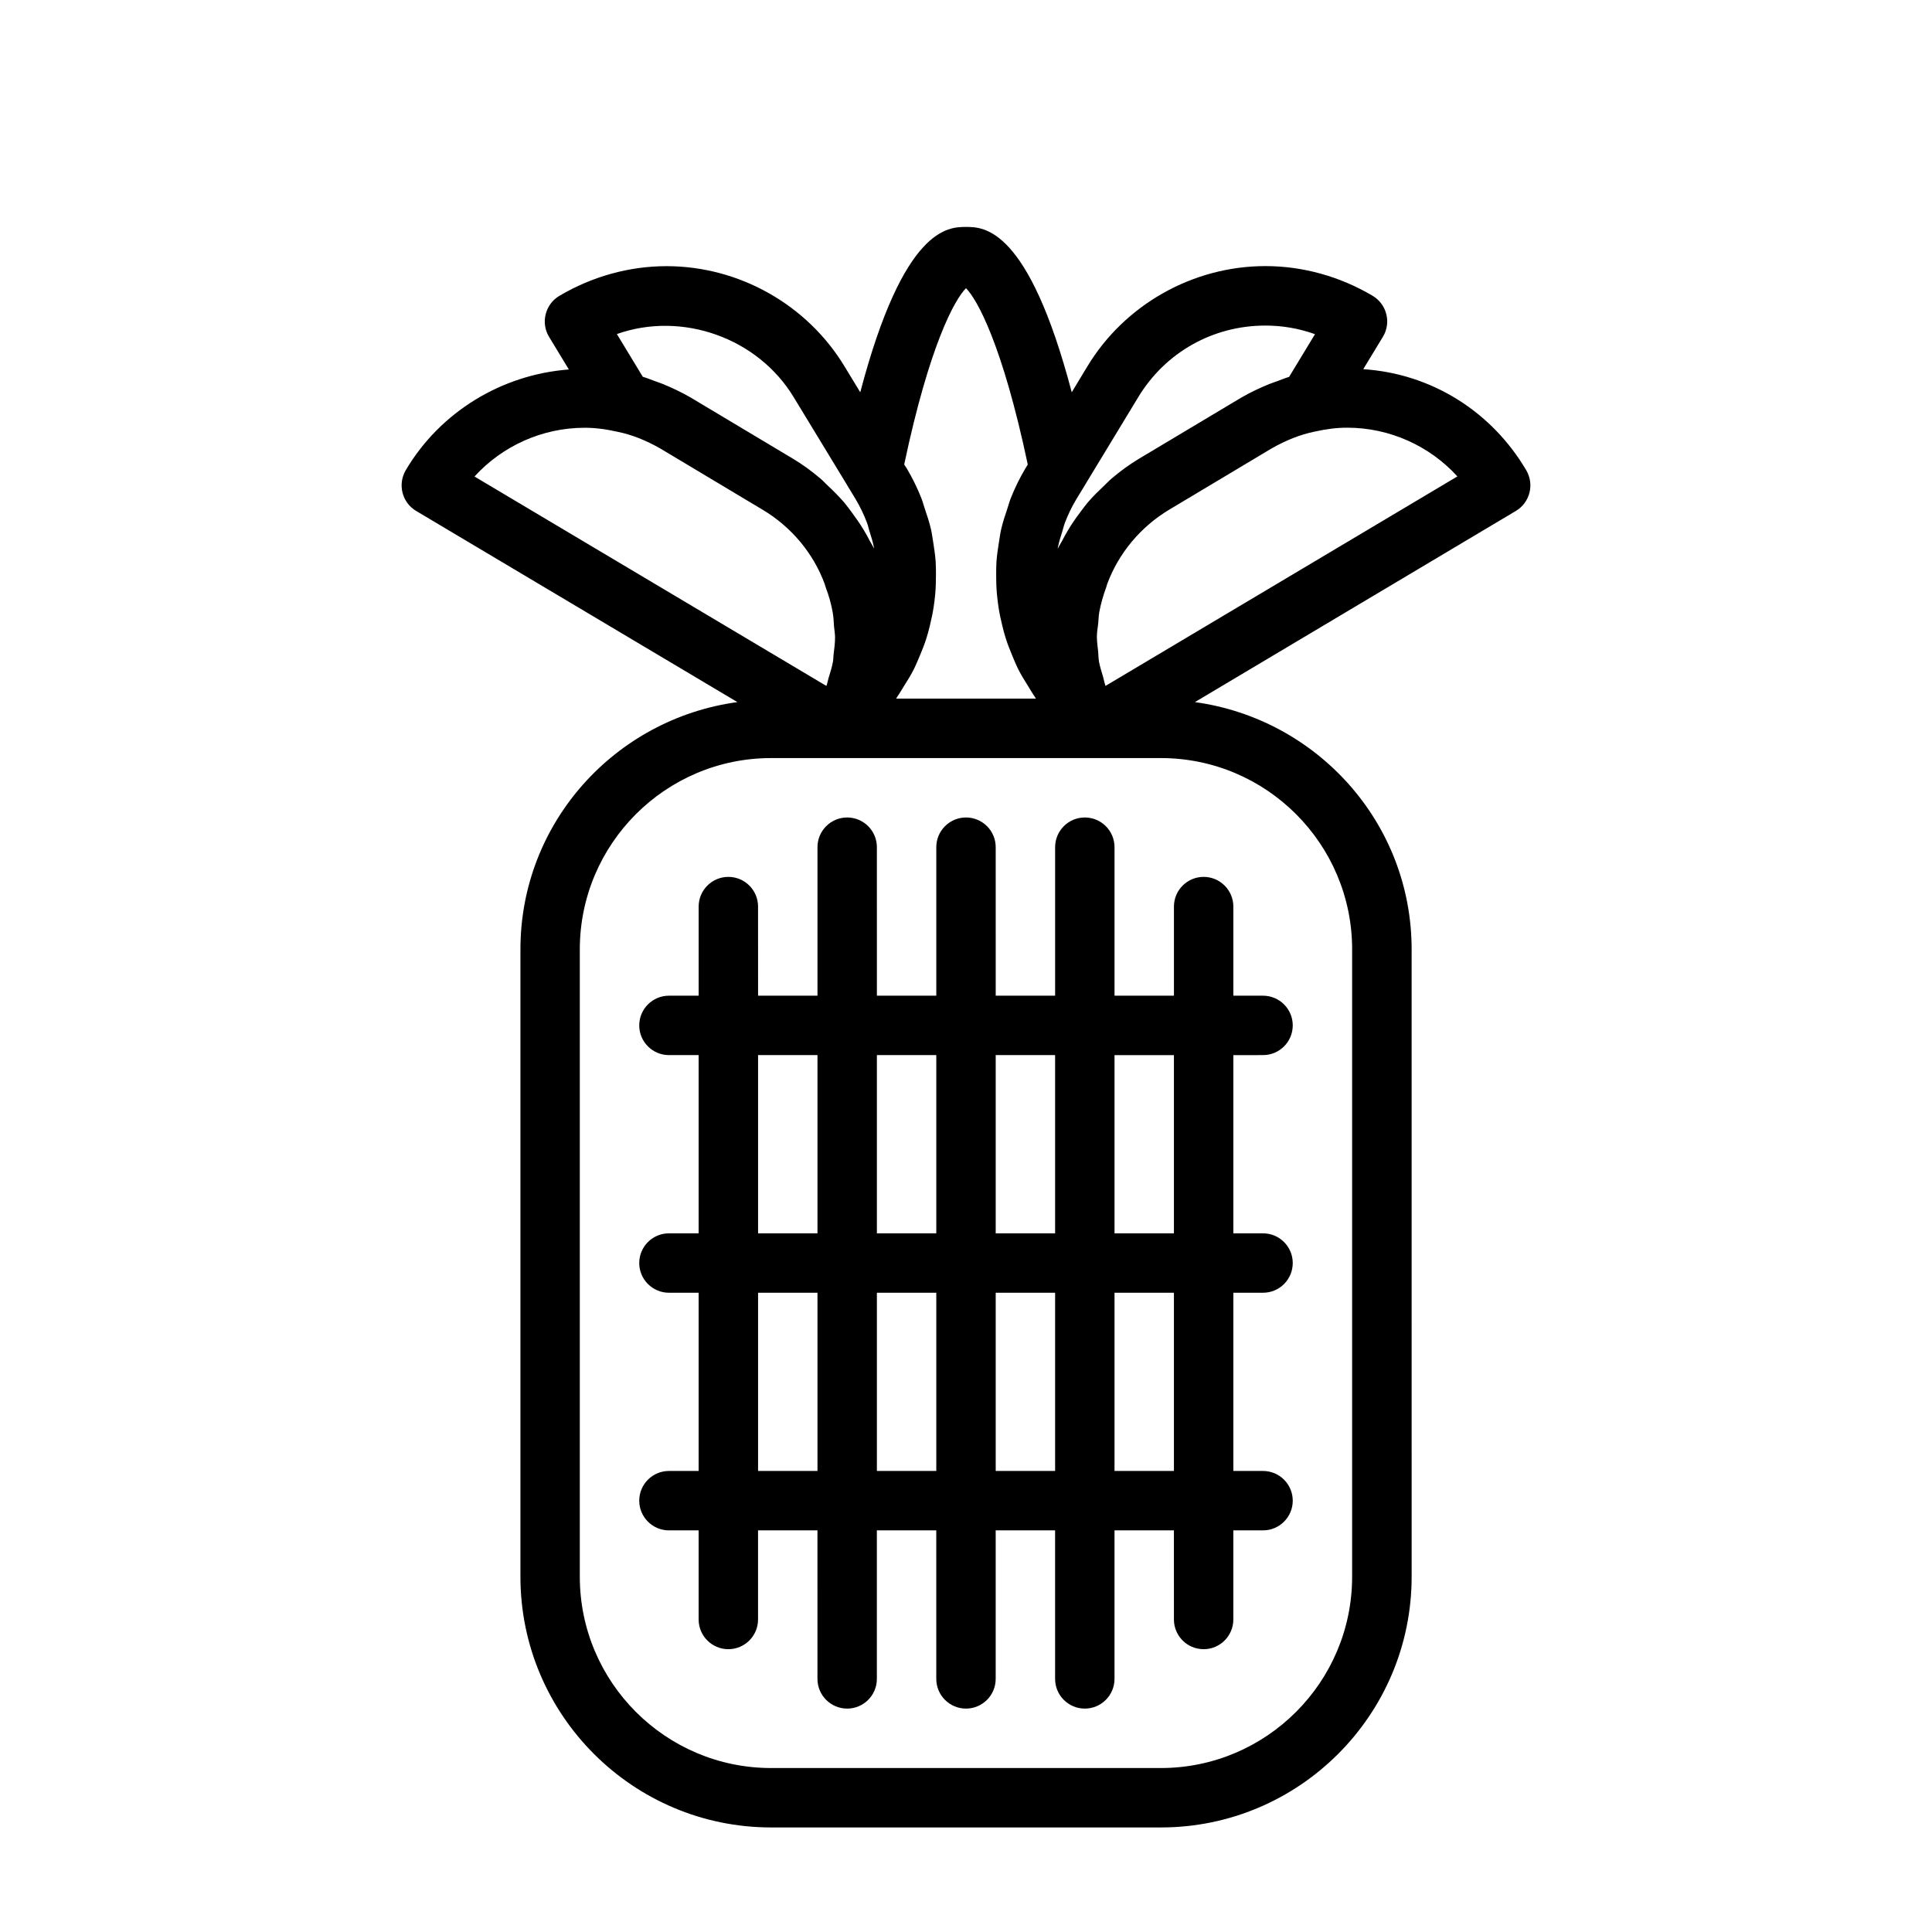
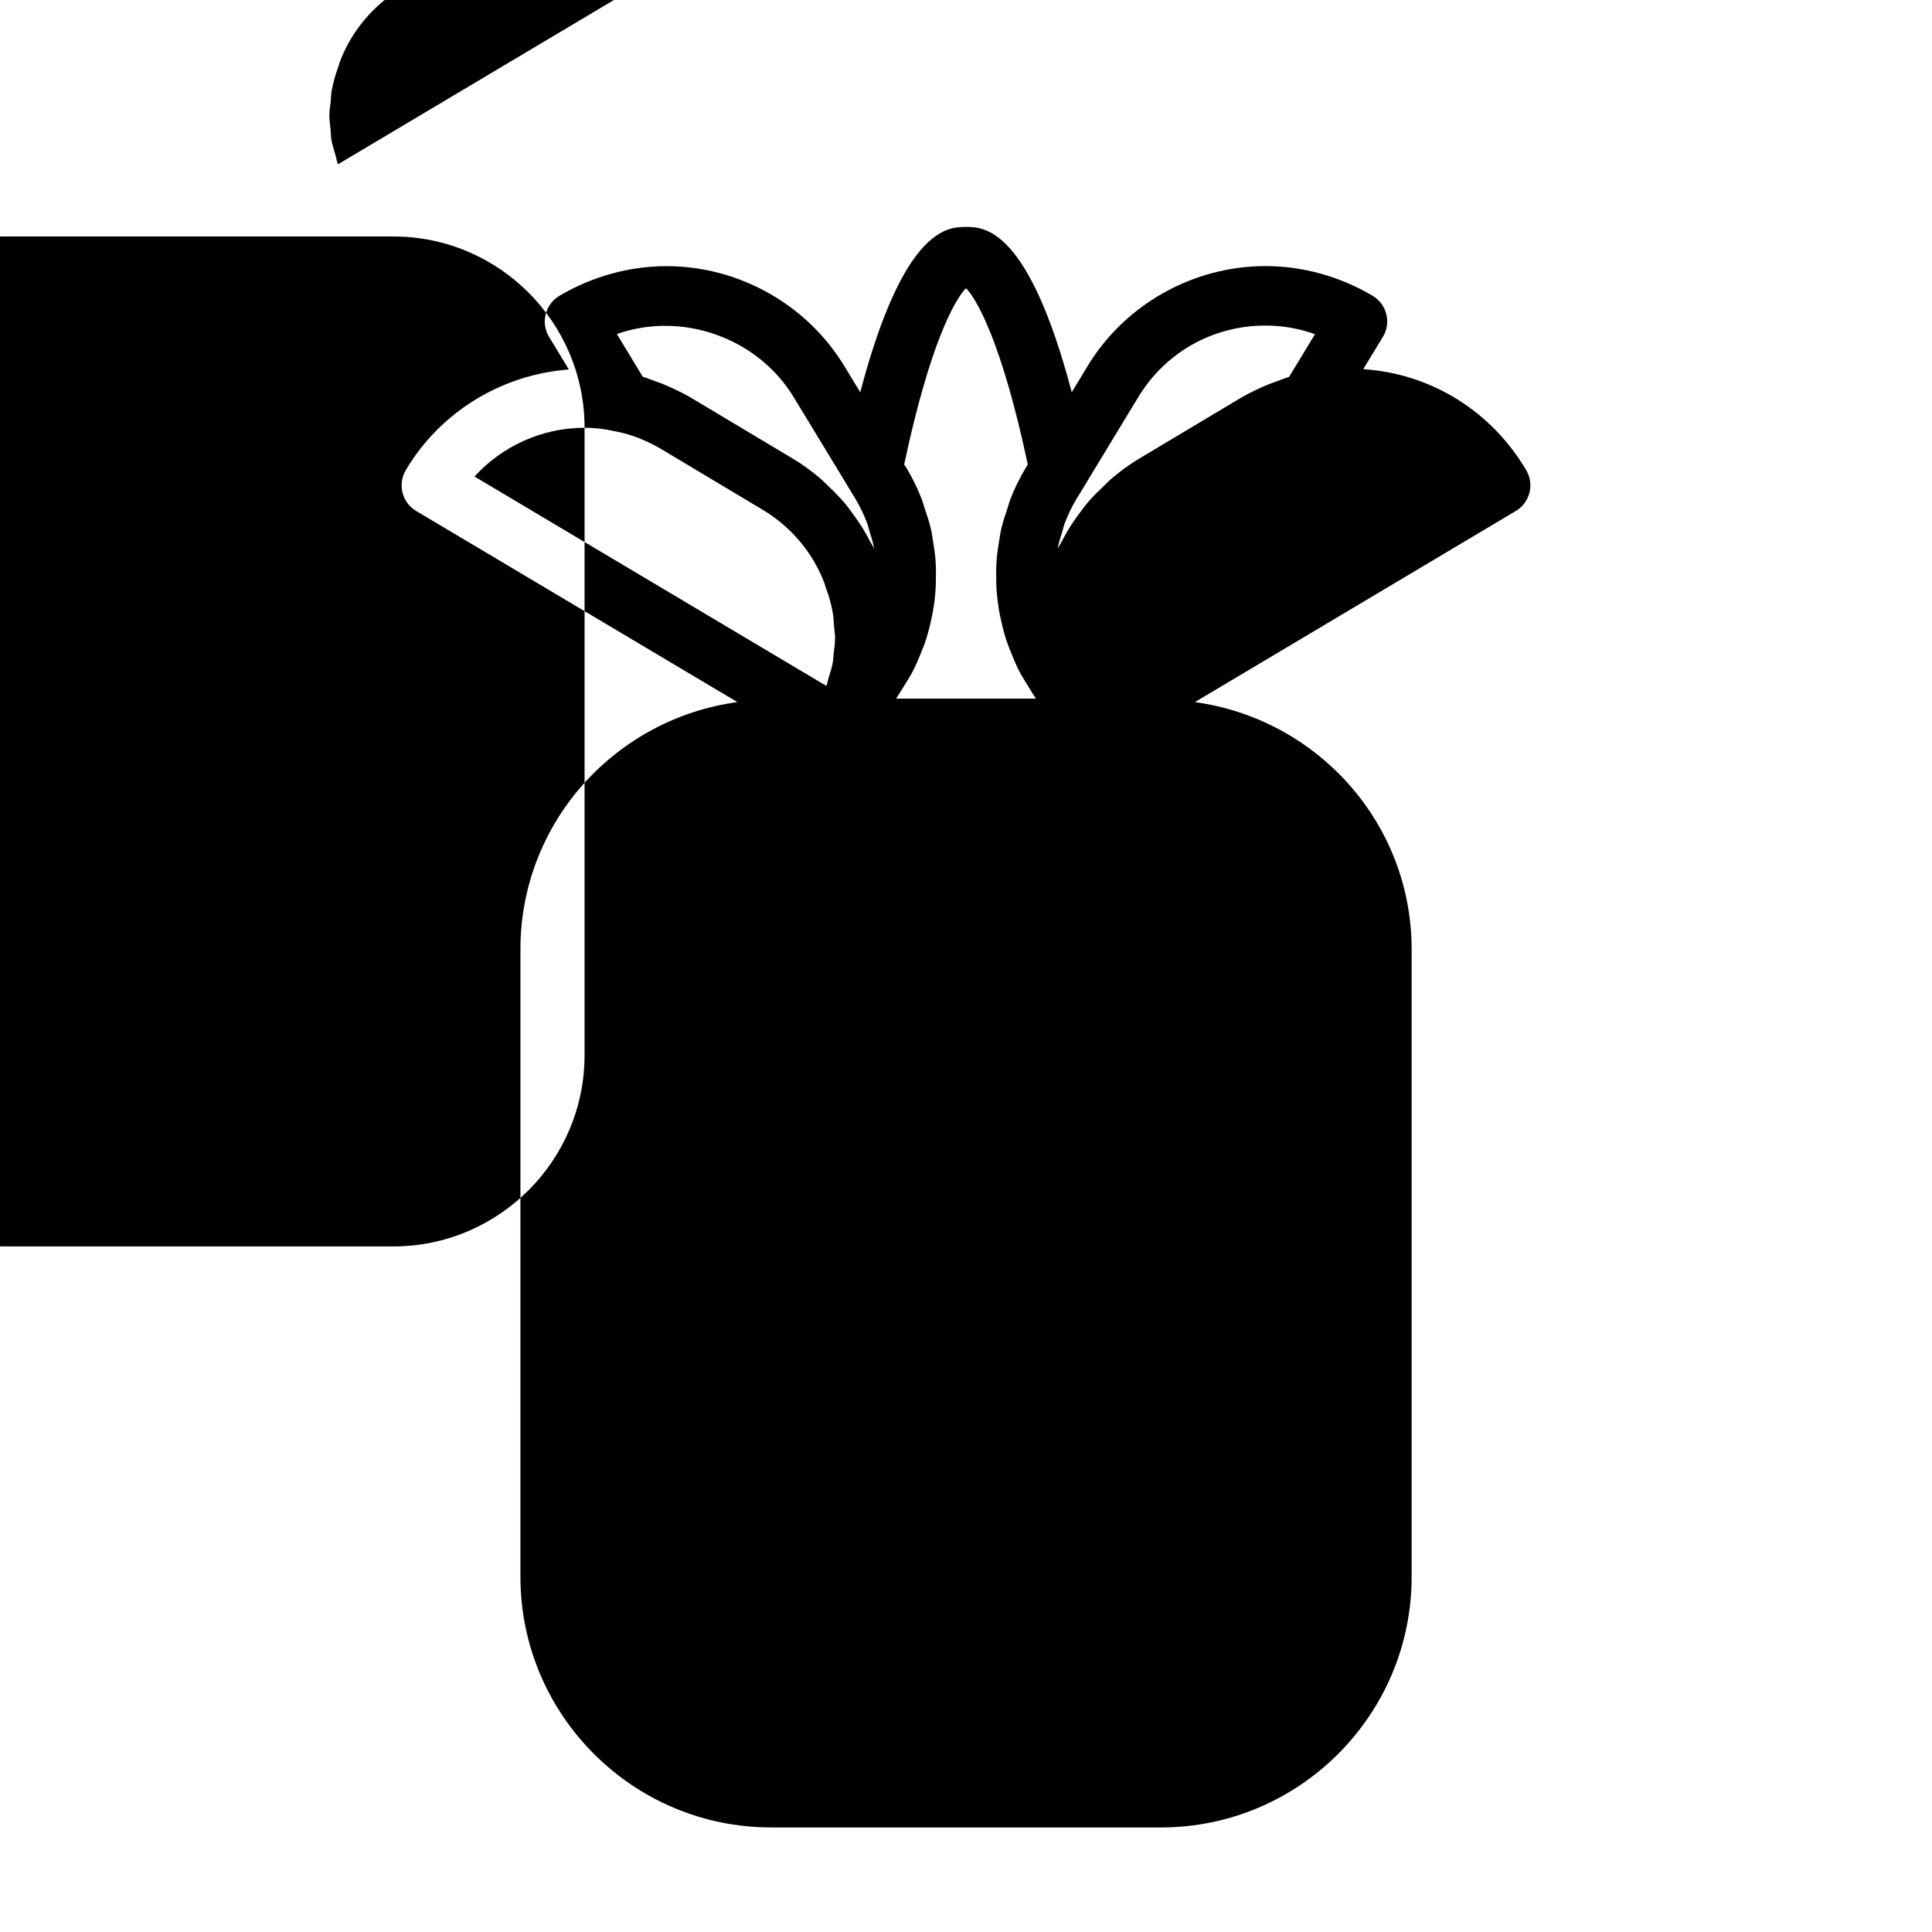
<svg xmlns="http://www.w3.org/2000/svg" fill="#000000" width="800px" height="800px" version="1.1" viewBox="144 144 512 512">
  <g>
-     <path d="m439.36 407.87v-39.359c0-4.344-3.527-7.871-7.871-7.871s-7.871 3.527-7.871 7.871v39.359h-15.742l-0.004-39.359c0-4.344-3.527-7.871-7.871-7.871s-7.871 3.527-7.871 7.871v39.359h-15.742l-0.004-39.359c0-4.344-3.527-7.871-7.871-7.871s-7.871 3.527-7.871 7.871v39.359h-15.742l-0.004-23.617c0-4.344-3.527-7.871-7.871-7.871s-7.871 3.527-7.871 7.871v23.617h-7.875c-4.344 0-7.871 3.527-7.871 7.871s3.527 7.871 7.871 7.871h7.871v47.23l-7.871 0.004c-4.344 0-7.871 3.527-7.871 7.871s3.527 7.871 7.871 7.871h7.871v47.23l-7.871 0.004c-4.344 0-7.871 3.527-7.871 7.871s3.527 7.871 7.871 7.871h7.871v23.617c0 4.344 3.527 7.871 7.871 7.871s7.871-3.527 7.871-7.871v-23.617h15.742l0.004 39.359c0 4.344 3.527 7.871 7.871 7.871s7.871-3.527 7.871-7.871v-39.359h15.742l0.004 39.359c0 4.344 3.527 7.871 7.871 7.871s7.871-3.527 7.871-7.871v-39.359h15.742l0.004 39.359c0 4.344 3.527 7.871 7.871 7.871s7.871-3.527 7.871-7.871v-39.359h15.742l0.004 23.617c0 4.344 3.527 7.871 7.871 7.871s7.871-3.527 7.871-7.871v-23.617h7.875c4.344 0 7.871-3.527 7.871-7.871s-3.527-7.871-7.871-7.871h-7.871v-47.23l7.871-0.004c4.344 0 7.871-3.527 7.871-7.871s-3.527-7.871-7.871-7.871h-7.871v-47.23l7.871-0.004c4.344 0 7.871-3.527 7.871-7.871s-3.527-7.871-7.871-7.871h-7.871v-23.617c0-4.344-3.527-7.871-7.871-7.871s-7.871 3.527-7.871 7.871v23.617zm-15.746 15.742v47.23h-15.742v-47.23zm-31.488 0v47.23h-15.742v-47.23zm-47.23 0h15.742v47.23h-15.742zm0 110.21v-47.23h15.742v47.23zm31.488 0v-47.23h15.742v47.23zm31.488 0v-47.23h15.742v47.23zm47.23 0h-15.742v-47.23h15.742zm-15.742-62.977v-47.23h15.742v47.23z" />
-     <path d="m548.48 268.63c-9.148-15.523-25.031-25.602-43.203-26.797l5.211-8.582c1.086-1.777 1.418-3.953 0.898-5.984-0.504-2.047-1.812-3.793-3.621-4.879-8.707-5.148-18.531-7.871-28.418-7.871-19.207 0-37.297 10.203-47.199 26.609l-4.125 6.832c-11.508-43.719-23.27-43.816-28.023-43.816s-16.516 0.094-28.023 43.816l-4.125-6.785c-9.906-16.438-27.996-26.637-47.203-26.637-9.887 0-19.711 2.723-28.418 7.871-1.812 1.07-3.117 2.832-3.621 4.879-0.52 2.031-0.188 4.203 0.898 5.984l5.242 8.645c-17.809 1.352-34.117 11.254-43.234 26.715-2.188 3.75-0.961 8.551 2.758 10.77l85.145 50.664c-32.387 4.41-57.5 31.945-57.5 65.527v166.26c0 36.637 29.805 66.441 66.441 66.441h103.3c36.637 0 66.441-29.805 66.441-66.441l-0.004-166.26c0-33.551-25.082-61.07-57.434-65.527l85.066-50.664c3.715-2.219 4.941-7.019 2.754-10.77zm-102.86-19.332c7.18-11.902 19.789-19.02 33.723-19.02 4.519 0 8.926 0.77 13.145 2.281l-6.863 11.32c-1.008 0.285-2.031 0.738-3.055 1.102-0.723 0.27-1.449 0.488-2.188 0.789-2.457 1.008-4.945 2.156-7.445 3.606l-27.078 16.184c-2.582 1.543-4.992 3.32-7.273 5.258-0.723 0.613-1.355 1.309-2.047 1.953-1.48 1.402-2.93 2.816-4.25 4.359-0.707 0.836-1.34 1.715-2 2.598-1.133 1.496-2.203 3.023-3.164 4.629-0.598 0.992-1.148 2-1.684 3.023-0.363 0.691-0.805 1.34-1.133 2.047 0.016-0.109 0.016-0.234 0.047-0.348 0.285-1.449 0.723-2.867 1.18-4.281 0.234-0.754 0.395-1.512 0.676-2.25 0.82-2.141 1.812-4.234 3.023-6.25l2.203-3.606v-0.016zm-62 17.805c6.723-31.82 13.43-43.785 16.375-46.727 2.945 2.945 9.652 14.91 16.375 46.727l-0.613 1.008c-1.543 2.566-2.816 5.227-3.906 7.949-0.363 0.914-0.598 1.844-0.898 2.754-0.629 1.828-1.227 3.668-1.652 5.527-0.25 1.102-0.379 2.203-0.566 3.32-0.285 1.715-0.535 3.434-0.66 5.164-0.078 1.18-0.078 2.348-0.078 3.512 0 1.668 0.031 3.336 0.188 5.008 0.109 1.18 0.25 2.363 0.426 3.527 0.25 1.652 0.582 3.273 0.992 4.879 0.285 1.148 0.566 2.281 0.93 3.418 0.52 1.621 1.148 3.195 1.812 4.785 0.441 1.055 0.867 2.109 1.371 3.148 0.82 1.652 1.793 3.227 2.785 4.801 0.551 0.867 1.039 1.762 1.637 2.613 0.141 0.203 0.25 0.426 0.395 0.629h-37.062c0.156-0.203 0.25-0.426 0.395-0.629 0.598-0.836 1.086-1.73 1.637-2.598 1.008-1.574 1.984-3.164 2.801-4.816 0.504-1.023 0.914-2.062 1.371-3.117 0.676-1.59 1.309-3.18 1.828-4.816 0.363-1.117 0.645-2.25 0.93-3.402 0.395-1.621 0.738-3.242 0.992-4.894 0.172-1.164 0.332-2.332 0.426-3.512 0.141-1.668 0.188-3.352 0.188-5.039 0-1.164 0-2.332-0.078-3.496-0.125-1.73-0.379-3.465-0.66-5.195-0.188-1.102-0.316-2.203-0.566-3.305-0.426-1.875-1.039-3.715-1.668-5.559-0.316-0.914-0.535-1.844-0.898-2.754-1.086-2.723-2.379-5.383-3.922-7.965zm-29.238-17.773 14.152 23.285v0.016l2.172 3.574c1.211 2.031 2.219 4.141 3.039 6.281 0.27 0.676 0.395 1.387 0.613 2.078 0.473 1.496 0.945 2.992 1.242 4.504 0.016 0.109 0.016 0.219 0.047 0.316-0.316-0.676-0.754-1.309-1.102-1.969-0.551-1.07-1.117-2.109-1.746-3.133-0.961-1.574-2.016-3.086-3.117-4.566-0.66-0.883-1.309-1.777-2.016-2.613-1.34-1.559-2.801-3.008-4.312-4.426-0.66-0.613-1.258-1.289-1.953-1.875-2.281-1.922-4.691-3.715-7.289-5.258l-27.223-16.281c-2.457-1.402-4.894-2.551-7.336-3.543-0.738-0.301-1.449-0.52-2.172-0.789-1.023-0.363-2.031-0.805-3.039-1.086l-6.863-11.32c17.289-6.117 37.395 1.012 46.902 16.805zm-55.465 8.031c2.691 0 5.527 0.332 8.832 1.086 3.606 0.723 7.414 2.234 11.211 4.394l27.094 16.215c7.652 4.551 13.492 11.539 16.516 19.742 0.078 0.332 0.172 0.66 0.301 0.992 0.805 2.109 1.402 4.266 1.793 6.438 0.234 1.258 0.27 2.535 0.363 3.793 0.078 0.914 0.25 1.828 0.27 2.754 0.016 1.574-0.203 3.148-0.395 4.707-0.078 0.613-0.047 1.227-0.156 1.828-0.25 1.465-0.723 2.914-1.164 4.359-0.203 0.691-0.316 1.402-0.566 2.094l-0.348-0.203h-0.031l-92.891-55.277c7.367-8.105 17.977-12.922 29.172-12.922zm203.41 138.23v166.26c0 27.945-22.734 50.695-50.695 50.695h-103.28c-27.945 0-50.695-22.734-50.695-50.695v-166.26c0-27.945 22.734-50.695 50.695-50.695h103.28c27.965 0 50.699 22.734 50.699 50.695zm-65.008-70.027-0.348 0.203c-0.285-0.77-0.395-1.559-0.629-2.348-0.395-1.371-0.852-2.723-1.102-4.109-0.156-0.867-0.125-1.746-0.219-2.629-0.125-1.309-0.332-2.613-0.332-3.922 0-1.195 0.219-2.379 0.348-3.559 0.109-0.992 0.094-2 0.285-2.992 0.41-2.172 1.008-4.312 1.793-6.438 0.109-0.285 0.188-0.582 0.27-0.914 3.023-8.219 8.879-15.258 16.547-19.836l26.953-16.121c3.922-2.25 7.746-3.746 11.508-4.519 3.133-0.707 5.953-1.039 8.66-1.039 11.195 0 21.805 4.816 29.172 12.91z" />
+     <path d="m548.48 268.63c-9.148-15.523-25.031-25.602-43.203-26.797l5.211-8.582c1.086-1.777 1.418-3.953 0.898-5.984-0.504-2.047-1.812-3.793-3.621-4.879-8.707-5.148-18.531-7.871-28.418-7.871-19.207 0-37.297 10.203-47.199 26.609l-4.125 6.832c-11.508-43.719-23.27-43.816-28.023-43.816s-16.516 0.094-28.023 43.816l-4.125-6.785c-9.906-16.438-27.996-26.637-47.203-26.637-9.887 0-19.711 2.723-28.418 7.871-1.812 1.07-3.117 2.832-3.621 4.879-0.52 2.031-0.188 4.203 0.898 5.984l5.242 8.645c-17.809 1.352-34.117 11.254-43.234 26.715-2.188 3.75-0.961 8.551 2.758 10.77l85.145 50.664c-32.387 4.41-57.5 31.945-57.5 65.527v166.26c0 36.637 29.805 66.441 66.441 66.441h103.3c36.637 0 66.441-29.805 66.441-66.441l-0.004-166.26c0-33.551-25.082-61.07-57.434-65.527l85.066-50.664c3.715-2.219 4.941-7.019 2.754-10.77zm-102.86-19.332c7.18-11.902 19.789-19.02 33.723-19.02 4.519 0 8.926 0.77 13.145 2.281l-6.863 11.32c-1.008 0.285-2.031 0.738-3.055 1.102-0.723 0.27-1.449 0.488-2.188 0.789-2.457 1.008-4.945 2.156-7.445 3.606l-27.078 16.184c-2.582 1.543-4.992 3.32-7.273 5.258-0.723 0.613-1.355 1.309-2.047 1.953-1.48 1.402-2.93 2.816-4.25 4.359-0.707 0.836-1.34 1.715-2 2.598-1.133 1.496-2.203 3.023-3.164 4.629-0.598 0.992-1.148 2-1.684 3.023-0.363 0.691-0.805 1.34-1.133 2.047 0.016-0.109 0.016-0.234 0.047-0.348 0.285-1.449 0.723-2.867 1.18-4.281 0.234-0.754 0.395-1.512 0.676-2.25 0.82-2.141 1.812-4.234 3.023-6.25l2.203-3.606v-0.016zm-62 17.805c6.723-31.82 13.43-43.785 16.375-46.727 2.945 2.945 9.652 14.91 16.375 46.727l-0.613 1.008c-1.543 2.566-2.816 5.227-3.906 7.949-0.363 0.914-0.598 1.844-0.898 2.754-0.629 1.828-1.227 3.668-1.652 5.527-0.25 1.102-0.379 2.203-0.566 3.32-0.285 1.715-0.535 3.434-0.66 5.164-0.078 1.18-0.078 2.348-0.078 3.512 0 1.668 0.031 3.336 0.188 5.008 0.109 1.18 0.25 2.363 0.426 3.527 0.25 1.652 0.582 3.273 0.992 4.879 0.285 1.148 0.566 2.281 0.93 3.418 0.52 1.621 1.148 3.195 1.812 4.785 0.441 1.055 0.867 2.109 1.371 3.148 0.82 1.652 1.793 3.227 2.785 4.801 0.551 0.867 1.039 1.762 1.637 2.613 0.141 0.203 0.25 0.426 0.395 0.629h-37.062c0.156-0.203 0.25-0.426 0.395-0.629 0.598-0.836 1.086-1.73 1.637-2.598 1.008-1.574 1.984-3.164 2.801-4.816 0.504-1.023 0.914-2.062 1.371-3.117 0.676-1.59 1.309-3.18 1.828-4.816 0.363-1.117 0.645-2.25 0.93-3.402 0.395-1.621 0.738-3.242 0.992-4.894 0.172-1.164 0.332-2.332 0.426-3.512 0.141-1.668 0.188-3.352 0.188-5.039 0-1.164 0-2.332-0.078-3.496-0.125-1.73-0.379-3.465-0.66-5.195-0.188-1.102-0.316-2.203-0.566-3.305-0.426-1.875-1.039-3.715-1.668-5.559-0.316-0.914-0.535-1.844-0.898-2.754-1.086-2.723-2.379-5.383-3.922-7.965zm-29.238-17.773 14.152 23.285v0.016l2.172 3.574c1.211 2.031 2.219 4.141 3.039 6.281 0.27 0.676 0.395 1.387 0.613 2.078 0.473 1.496 0.945 2.992 1.242 4.504 0.016 0.109 0.016 0.219 0.047 0.316-0.316-0.676-0.754-1.309-1.102-1.969-0.551-1.07-1.117-2.109-1.746-3.133-0.961-1.574-2.016-3.086-3.117-4.566-0.66-0.883-1.309-1.777-2.016-2.613-1.34-1.559-2.801-3.008-4.312-4.426-0.66-0.613-1.258-1.289-1.953-1.875-2.281-1.922-4.691-3.715-7.289-5.258l-27.223-16.281c-2.457-1.402-4.894-2.551-7.336-3.543-0.738-0.301-1.449-0.52-2.172-0.789-1.023-0.363-2.031-0.805-3.039-1.086l-6.863-11.32c17.289-6.117 37.395 1.012 46.902 16.805zm-55.465 8.031c2.691 0 5.527 0.332 8.832 1.086 3.606 0.723 7.414 2.234 11.211 4.394l27.094 16.215c7.652 4.551 13.492 11.539 16.516 19.742 0.078 0.332 0.172 0.66 0.301 0.992 0.805 2.109 1.402 4.266 1.793 6.438 0.234 1.258 0.27 2.535 0.363 3.793 0.078 0.914 0.25 1.828 0.27 2.754 0.016 1.574-0.203 3.148-0.395 4.707-0.078 0.613-0.047 1.227-0.156 1.828-0.25 1.465-0.723 2.914-1.164 4.359-0.203 0.691-0.316 1.402-0.566 2.094l-0.348-0.203h-0.031l-92.891-55.277c7.367-8.105 17.977-12.922 29.172-12.922zv166.26c0 27.945-22.734 50.695-50.695 50.695h-103.28c-27.945 0-50.695-22.734-50.695-50.695v-166.26c0-27.945 22.734-50.695 50.695-50.695h103.28c27.965 0 50.699 22.734 50.699 50.695zm-65.008-70.027-0.348 0.203c-0.285-0.77-0.395-1.559-0.629-2.348-0.395-1.371-0.852-2.723-1.102-4.109-0.156-0.867-0.125-1.746-0.219-2.629-0.125-1.309-0.332-2.613-0.332-3.922 0-1.195 0.219-2.379 0.348-3.559 0.109-0.992 0.094-2 0.285-2.992 0.41-2.172 1.008-4.312 1.793-6.438 0.109-0.285 0.188-0.582 0.27-0.914 3.023-8.219 8.879-15.258 16.547-19.836l26.953-16.121c3.922-2.25 7.746-3.746 11.508-4.519 3.133-0.707 5.953-1.039 8.66-1.039 11.195 0 21.805 4.816 29.172 12.91z" />
  </g>
</svg>